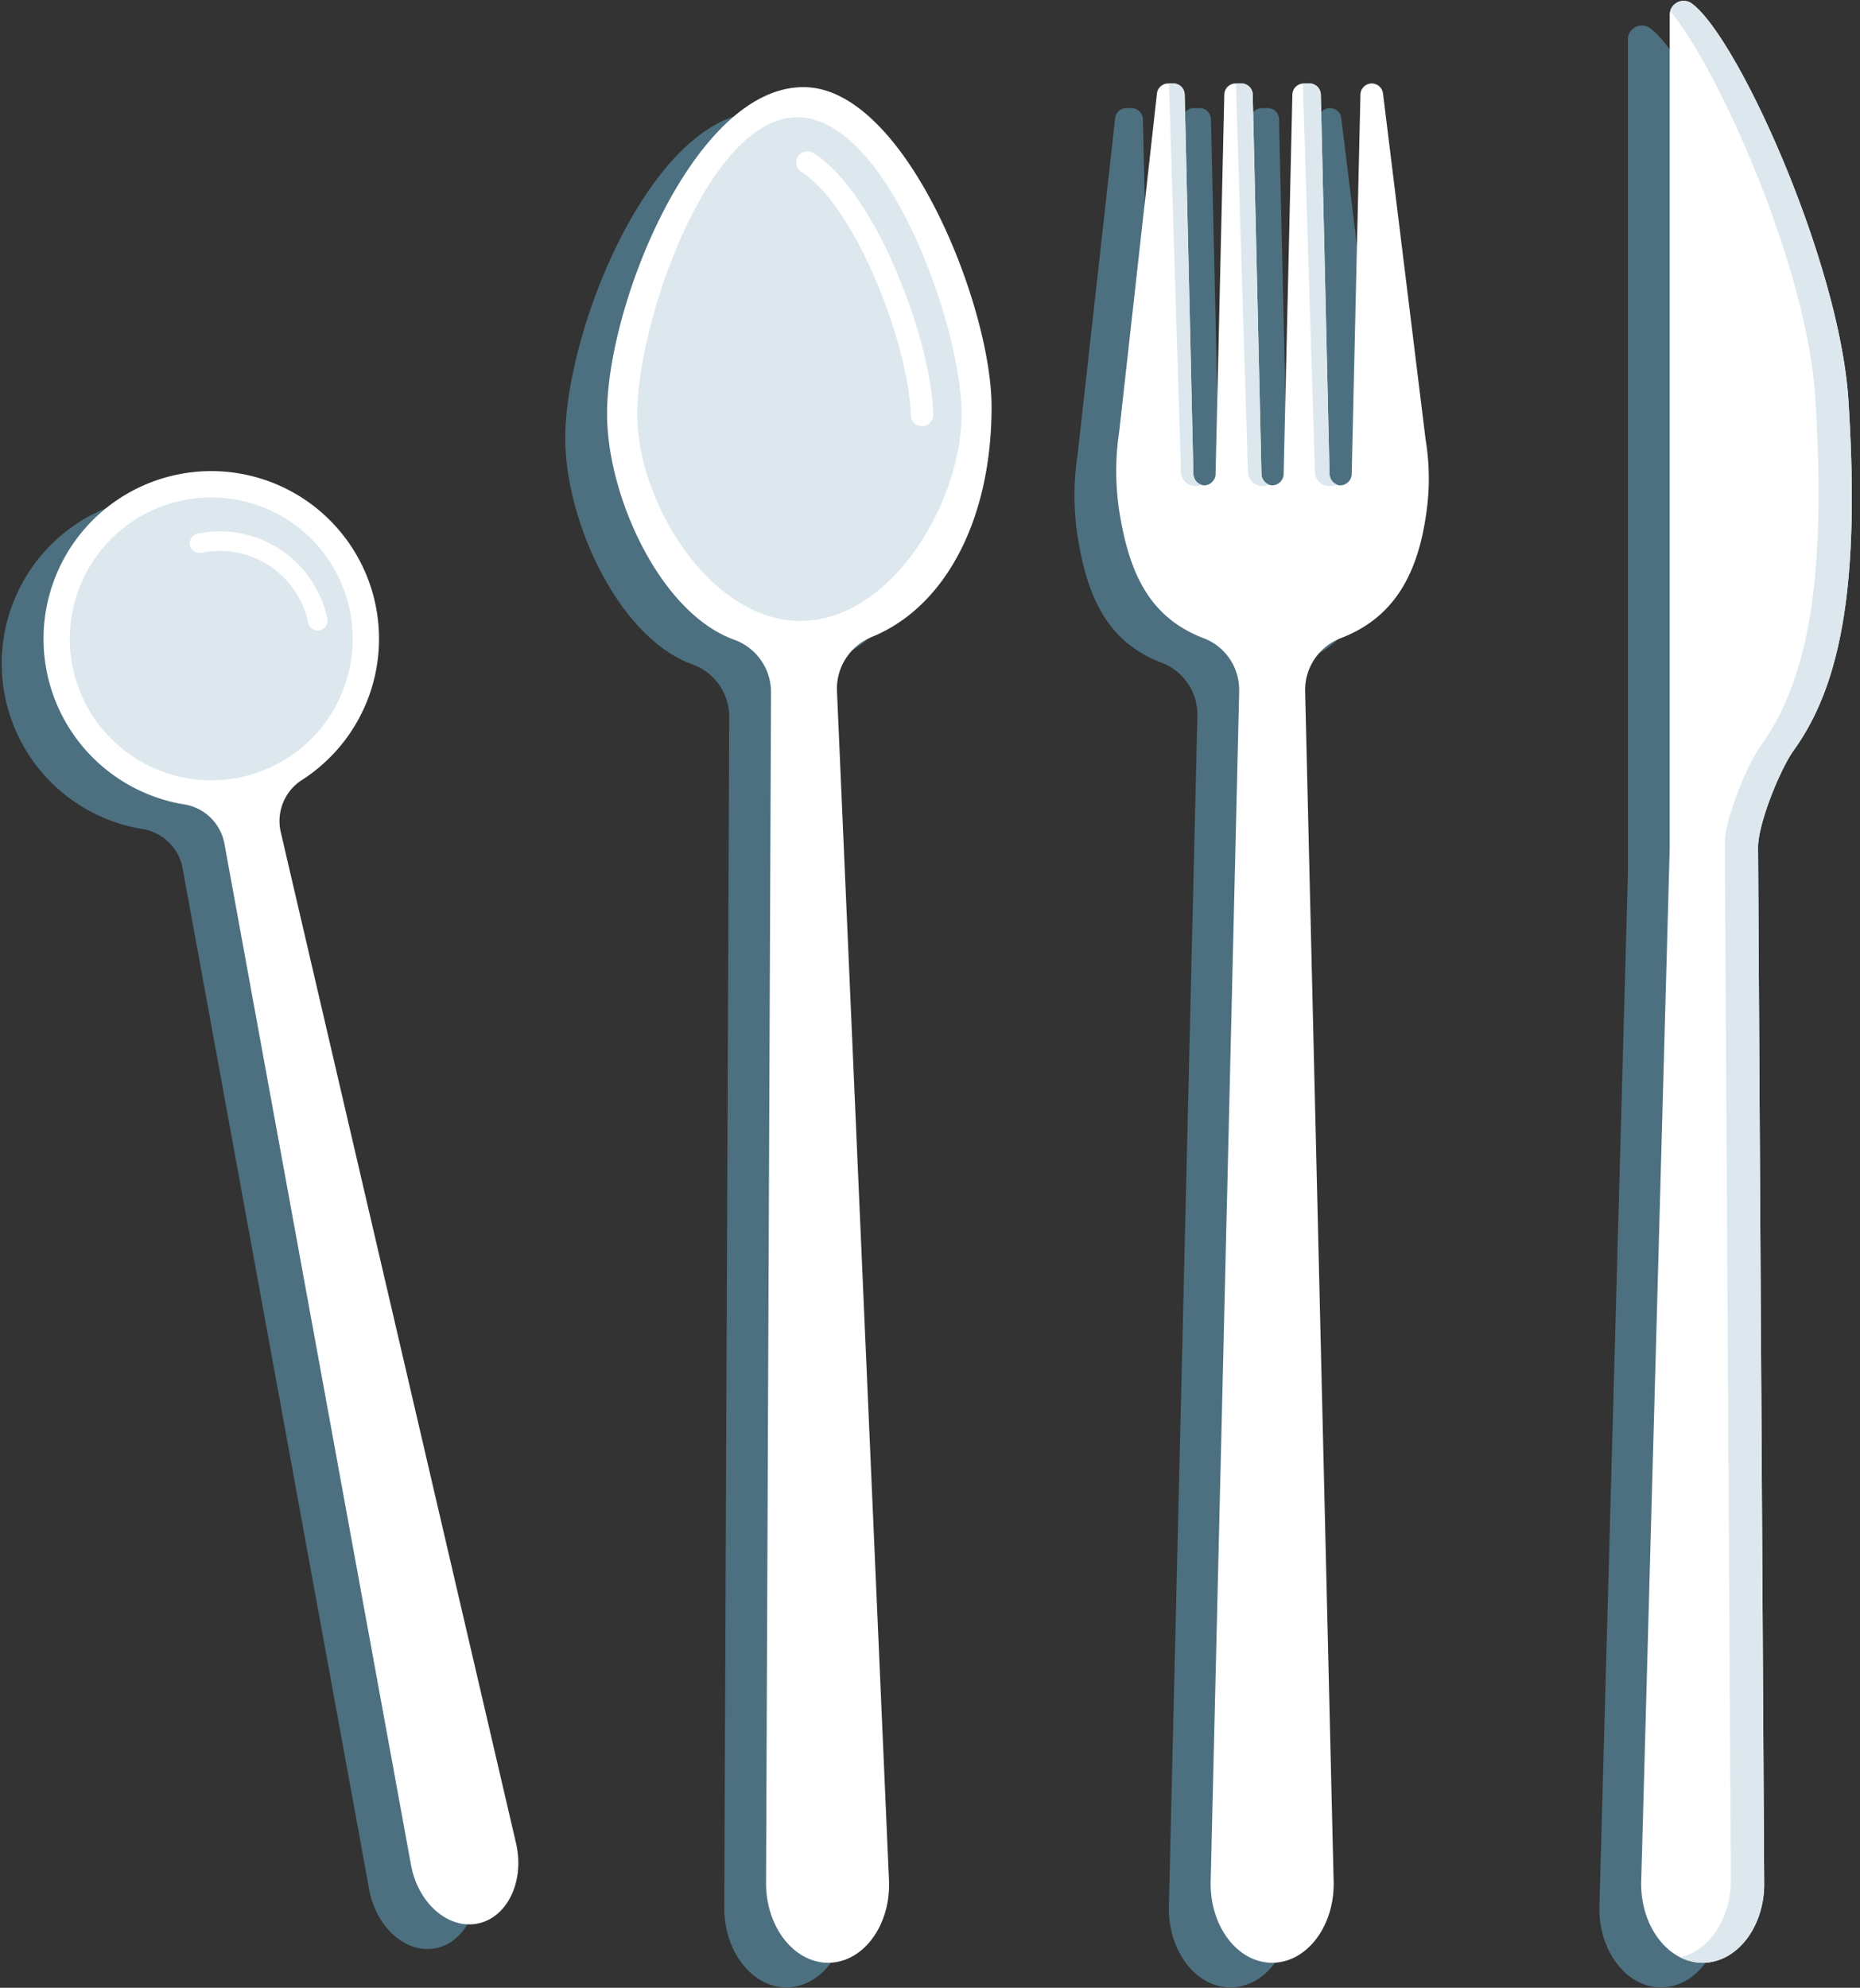
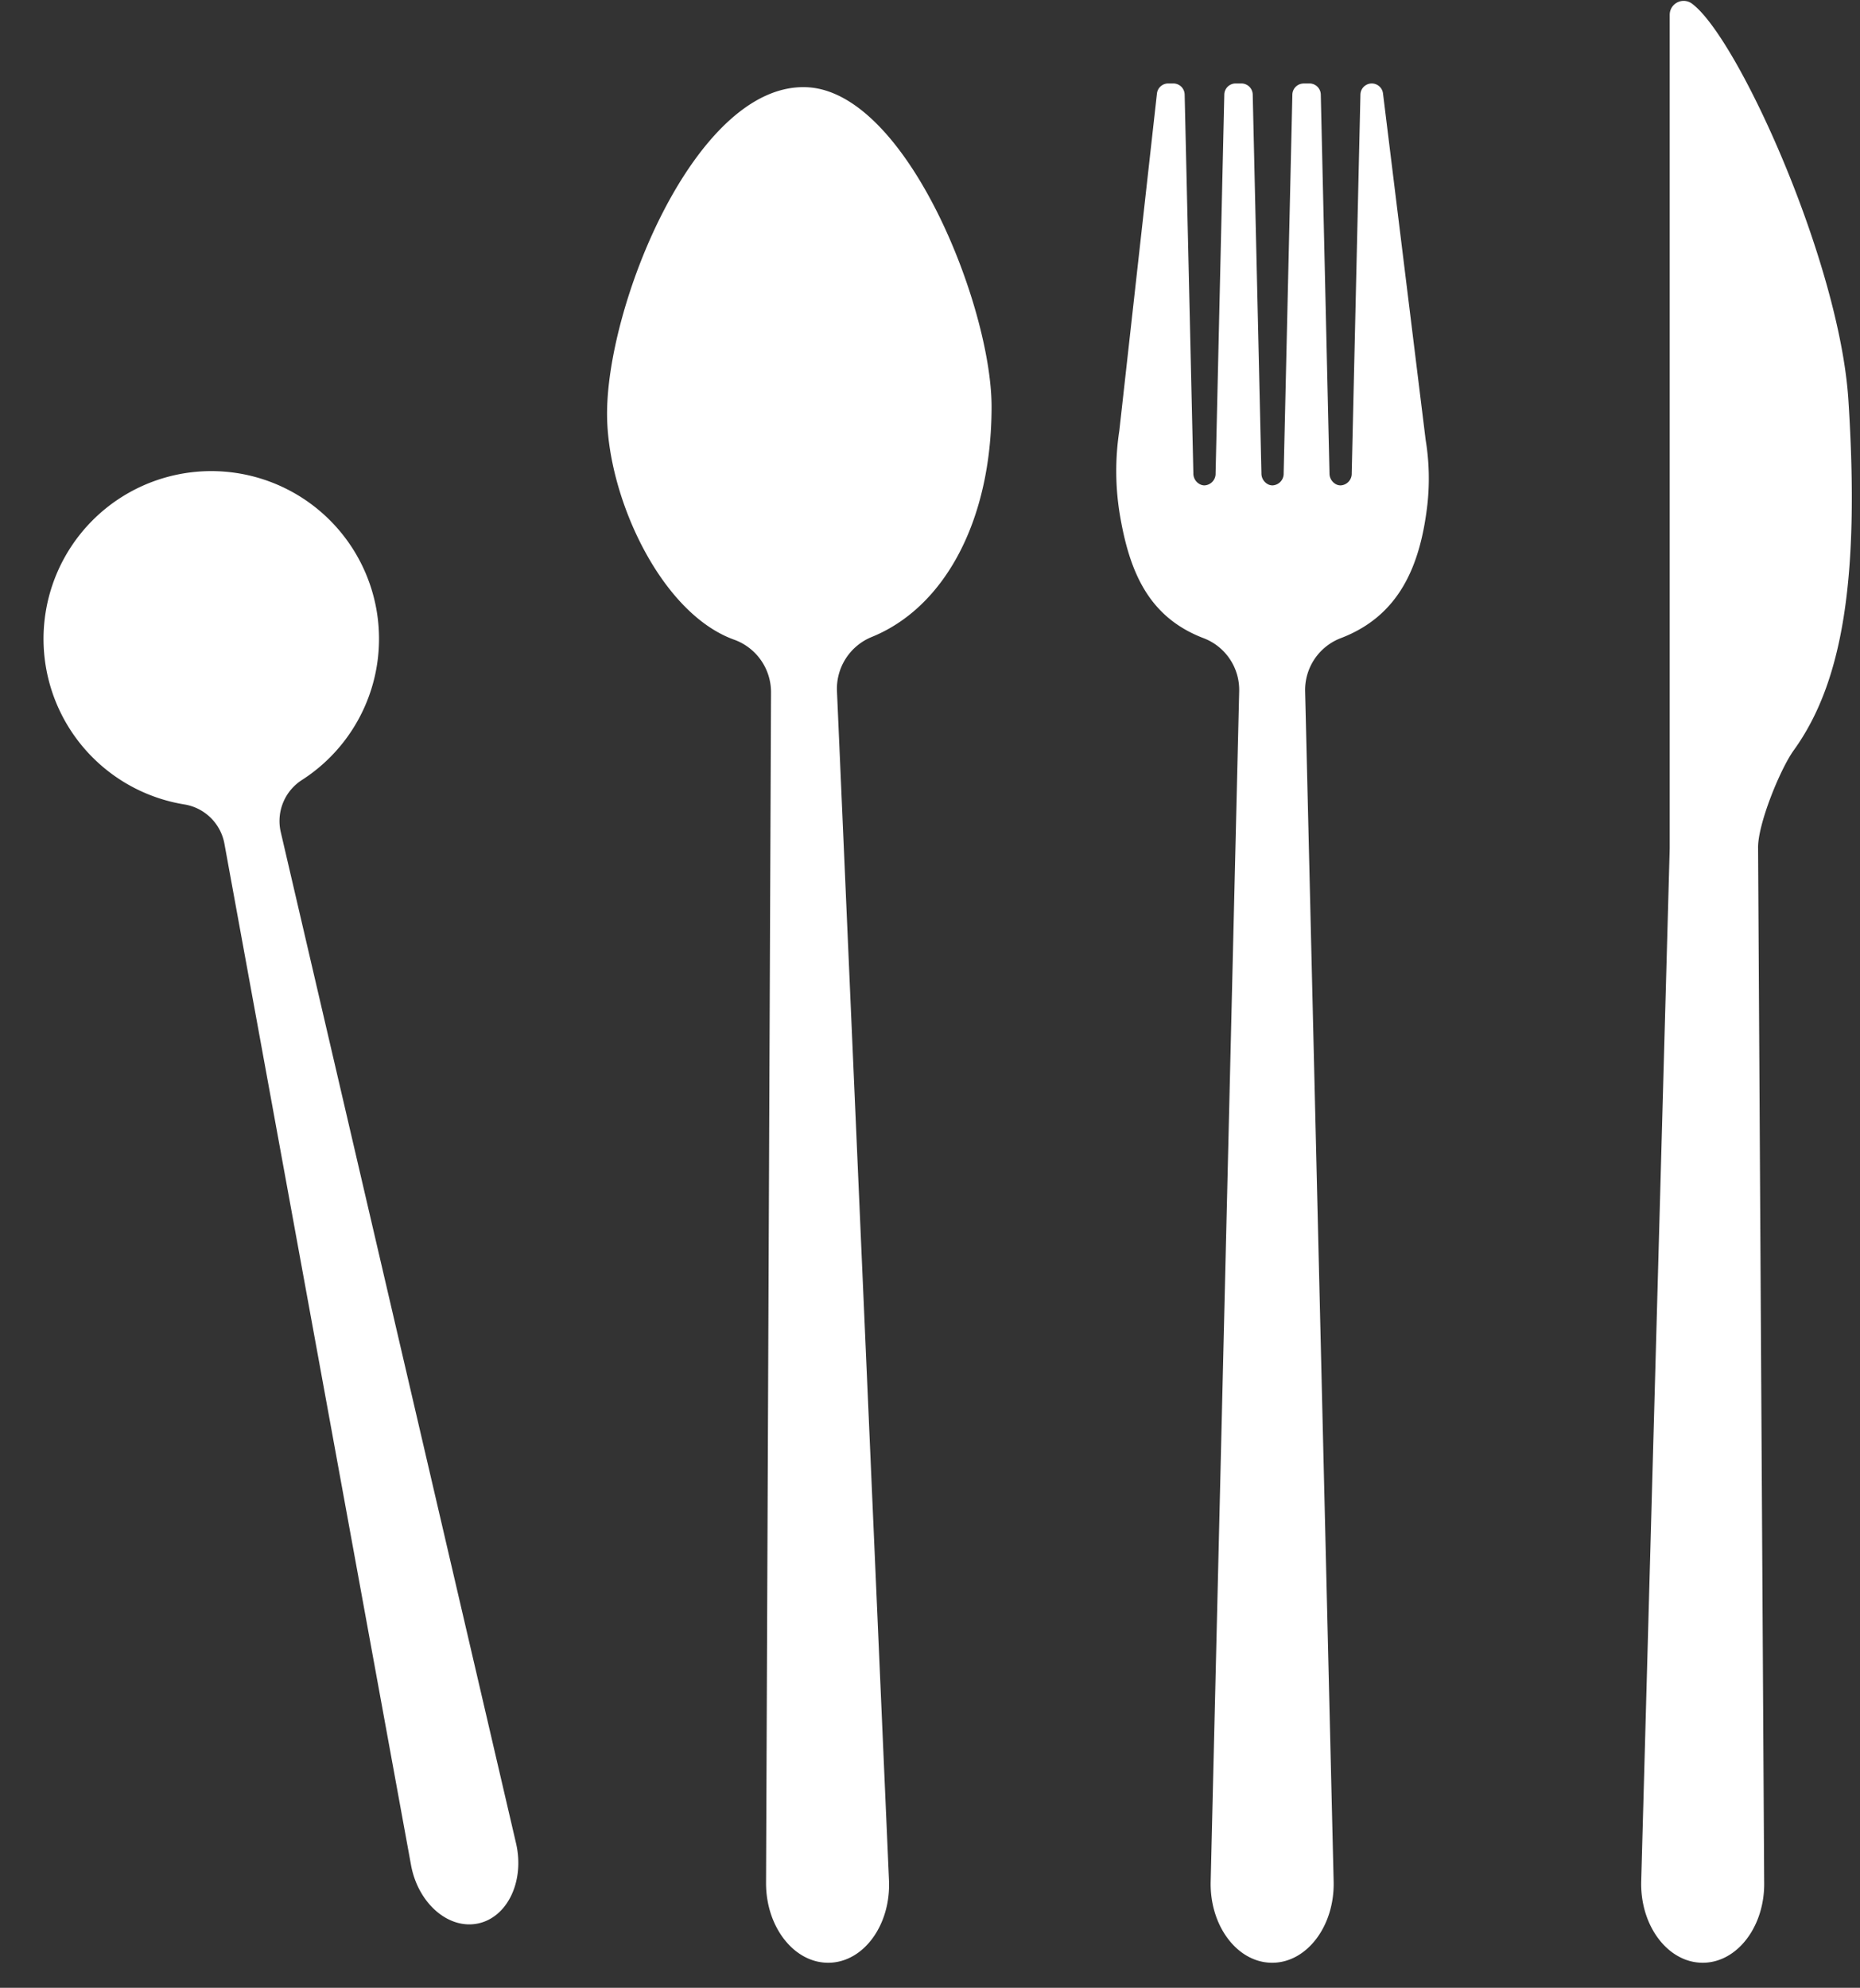
<svg xmlns="http://www.w3.org/2000/svg" height="463.6" preserveAspectRatio="xMidYMid meet" version="1.0" viewBox="-0.4 -0.2 433.8 463.6" width="433.8" zoomAndPan="magnify">
  <rect x="-0.4" y="-0.2" width="433.8" height="463.6" fill="#333333" stroke="none" />
  <g data-name="Layer 2">
    <g data-name="Layer 1">
      <g fill="#67aece" id="change1_1" opacity=".5">
-         <path d="M55.324,199.553a11.374,11.374,0,0,1,4.999-12.127,39.123,39.123,0,1,0-27.508,5.724,11.343,11.343,0,0,1,9.373,9.127l43.527,238.23c1.626,8.899,8.691,15.074,15.604,13.639s10.937-9.912,8.887-18.723Z" fill="inherit" />
-         <path d="M177.83,25.879c-25.894-.849-46.888,51.519-46.383,77.089.377,19.099,12.641,45.622,29.591,51.753a13.005,13.005,0,0,1,8.64,12.262l-1.16,277.657c-.043,10.372,6.617,18.82,14.711,18.66s14.415-8.865,13.962-19.227l-12.135-277.392a13.041,13.041,0,0,1,8.191-12.613c16.906-6.903,27.879-27.088,27.87-53.681C221.108,76.985,201.219,26.646,177.83,25.879Z" fill="inherit" />
-         <path d="M420.949,98.844c-2.061-32.158-25.782-84.546-36.488-92.457a3.254,3.254,0,0,0-5.062,1.716,3.307,3.307,0,0,0-.125.897V203.378l-6.649,240.977c-.192,8.01,3.639,14.946,9.124,17.691h0a11.589,11.589,0,0,0,5.216,1.257c8.096,0,14.588-8.578,14.339-18.948h0l-1.42-240.979a10.701,10.701,0,0,1,.037-1.111,34.913,34.913,0,0,1,1.696-7.359c.358-1.103.756-2.23,1.181-3.349.212-.559.431-1.117.655-1.668a50.376,50.376,0,0,1,4.762-9.376c9.267-12.86,13.645-31.241,13.529-60.022C421.716,113.85,421.45,106.654,420.949,98.844Z" fill="inherit" />
-         <path d="M312.401,27.263a2.643,2.643,0,0,0-5.256.329l-2.031,88.31a2.728,2.728,0,0,1-2.592,2.845,2.376,2.376,0,0,1-.89-.176,2.63,2.63,0,0,1-1.163-.945,2.832,2.832,0,0,1-.151-.244,3.018,3.018,0,0,1-.388-1.481l-2.031-88.31a2.643,2.643,0,0,0-2.642-2.582h-1.344c-.064,0-.125.014-.188.019a2.635,2.635,0,0,0-2.453,2.563l-2.031,88.31a2.728,2.728,0,0,1-2.592,2.845,2.38,2.38,0,0,1-.758-.124,2.69,2.69,0,0,1-1.598-1.554,3.053,3.053,0,0,1-.236-1.167L282.07,29.623l-.047-2.031a2.643,2.643,0,0,0-2.642-2.582h-1.344a2.642,2.642,0,0,0-2.642,2.582l-2.031,88.31a2.728,2.728,0,0,1-2.592,2.845,2.372,2.372,0,0,1-.616-.084,2.804,2.804,0,0,1-1.976-2.761l-.047-2.031L266.148,27.591a2.694,2.694,0,0,0-2.642-2.582H262.311a2.643,2.643,0,0,0-2.618,2.281L250.911,105.996a62.191,62.191,0,0,0,.044,19.1c2.201,13.483,6.581,24.331,19.629,29.293a12.91,12.91,0,0,1,8.281,12.389l-6.649,277.578c-.248,10.369,6.244,18.948,14.339,18.948h0c8.096,0,14.588-8.578,14.339-18.948l-6.649-277.58a12.95,12.95,0,0,1,8.33-12.405c13.626-5.207,18.549-16.854,20.192-31.216a55.582,55.582,0,0,0-.415-15.037Z" fill="inherit" />
-       </g>
+         </g>
      <g id="change2_1">
        <path d="M332.097,102.372a55.587,55.587,0,0,1,.415,15.037c-1.644,14.363-6.566,26.009-20.192,31.216a12.951,12.951,0,0,0-8.33,12.405L310.64,438.61c.248,10.369-6.244,18.948-14.34,18.948h0c-8.096,0-14.588-8.579-14.339-18.948l6.649-277.578a12.91,12.91,0,0,0-8.281-12.388c-13.049-4.962-17.428-15.809-19.63-29.293a62.194,62.194,0,0,1-.044-19.1l8.782-78.705a2.643,2.643,0,0,1,2.618-2.281h1.195a2.643,2.643,0,0,1,2.642,2.582l2.031,88.31a2.804,2.804,0,0,0,1.976,2.761,2.37,2.37,0,0,0,.616.084,2.728,2.728,0,0,0,2.592-2.845l2.031-88.31a2.643,2.643,0,0,1,2.642-2.582h1.344a2.643,2.643,0,0,1,2.642,2.582l2.031,88.31a2.826,2.826,0,0,0,1.835,2.721,2.379,2.379,0,0,0,.758.124,2.728,2.728,0,0,0,2.592-2.845l2.031-88.31a2.635,2.635,0,0,1,2.453-2.563c.063-.005.124-.019.189-.019h1.344a2.643,2.643,0,0,1,2.642,2.582l2.031,88.31a2.842,2.842,0,0,0,1.702,2.67,2.378,2.378,0,0,0,.89.176,2.728,2.728,0,0,0,2.592-2.845l2.031-88.31a2.643,2.643,0,0,1,5.256-.329ZM187.574,20.134c-25.894-.849-46.888,51.518-46.383,77.089.378,19.099,12.641,45.622,29.591,51.753a13.005,13.005,0,0,1,8.64,12.262l-1.161,277.657c-.043,10.372,6.617,18.82,14.711,18.66h0c8.094-.16,14.415-8.865,13.962-19.227L194.8,160.936a13.041,13.041,0,0,1,8.19-12.613c16.906-6.903,27.879-27.088,27.87-53.681C230.853,71.24,210.964,20.901,187.574,20.134ZM65.069,193.809a11.374,11.374,0,0,1,4.999-12.127A39.123,39.123,0,1,0,42.56,187.406a11.343,11.343,0,0,1,9.373,9.127L95.46,434.763c1.626,8.899,8.691,15.074,15.604,13.639h0c6.914-1.435,10.937-9.912,8.887-18.723ZM430.694,93.1C428.632,60.942,404.911,8.553,394.205.643A3.254,3.254,0,0,0,389.143,2.36a3.312,3.312,0,0,0-.124.897V197.633L382.37,438.61c-.192,8.009,3.64,14.946,9.124,17.69a11.589,11.589,0,0,0,5.216,1.257c8.096,0,14.588-8.579,14.339-18.948l-1.42-240.979c-.132-5.482,5.124-18.414,8.33-22.862C429.363,158.94,433.364,134.751,430.694,93.1Z" fill="#fff" />
      </g>
      <g id="change3_1">
-         <path d="M275.043,110.068l-2.814-90.803h1.022a2.643,2.643,0,0,1,2.642,2.582l2.031,88.31a2.804,2.804,0,0,0,1.976,2.761,4.023,4.023,0,0,1-1.307.218A3.335,3.335,0,0,1,275.043,110.068Zm19.169,3.068a4.013,4.013,0,0,0,1.421-.258,2.826,2.826,0,0,1-1.835-2.721l-2.031-88.31a2.643,2.643,0,0,0-2.642-2.582h-1.277l2.814,90.803A3.335,3.335,0,0,0,294.212,113.136Zm15.619,0a3.991,3.991,0,0,0,1.545-.309,2.842,2.842,0,0,1-1.702-2.67l-2.031-88.31a2.643,2.643,0,0,0-2.642-2.582h-1.344c-.065,0-.125.014-.189.019l2.814,90.784A3.335,3.335,0,0,0,309.831,113.136Zm-123.046,31.47c-20.883.413-38.146-26.638-38.559-47.521s16.181-69.518,37.064-69.931,38.146,47.553,38.559,68.436S207.668,144.193,186.785,144.606ZM217.241,96.519c-.168-8.459-3.382-21.104-8.388-33.001-3.336-7.927-10.313-22.111-19.557-28.042a2.615,2.615,0,0,0-2.824,4.401c13.173,8.45,25.237,41.344,25.542,56.745a2.614,2.614,0,0,0,2.613,2.562l.053-.001A2.615,2.615,0,0,0,217.241,96.519Zm200.717,78.25C429.363,158.94,433.364,134.751,430.694,93.1,428.632,60.942,404.911,8.553,394.205.643A3.254,3.254,0,0,0,389.143,2.36c11.542,13.958,31.895,60.095,33.797,89.775,2.67,41.651-1.331,65.84-12.736,81.669-3.206,4.449-8.461,17.381-8.329,22.862l1.42,240.979c.222,9.259-4.932,17.084-11.802,18.655a11.591,11.591,0,0,0,5.216,1.257h0c8.096,0,14.588-8.579,14.339-18.948l-1.42-240.979C409.497,192.149,414.752,179.218,417.958,174.769ZM55.579,181.093a32.986,32.986,0,1,1,25.593-39.001A32.986,32.986,0,0,1,55.579,181.093Zm20.364-36.982A25.613,25.613,0,0,0,45.693,124.26a2.28,2.28,0,0,0,.927,4.465A21.048,21.048,0,0,1,71.478,145.038a2.28,2.28,0,1,0,4.465-.927Z" fill="#dce8ee" />
-       </g>
+         </g>
    </g>
  </g>
</svg>